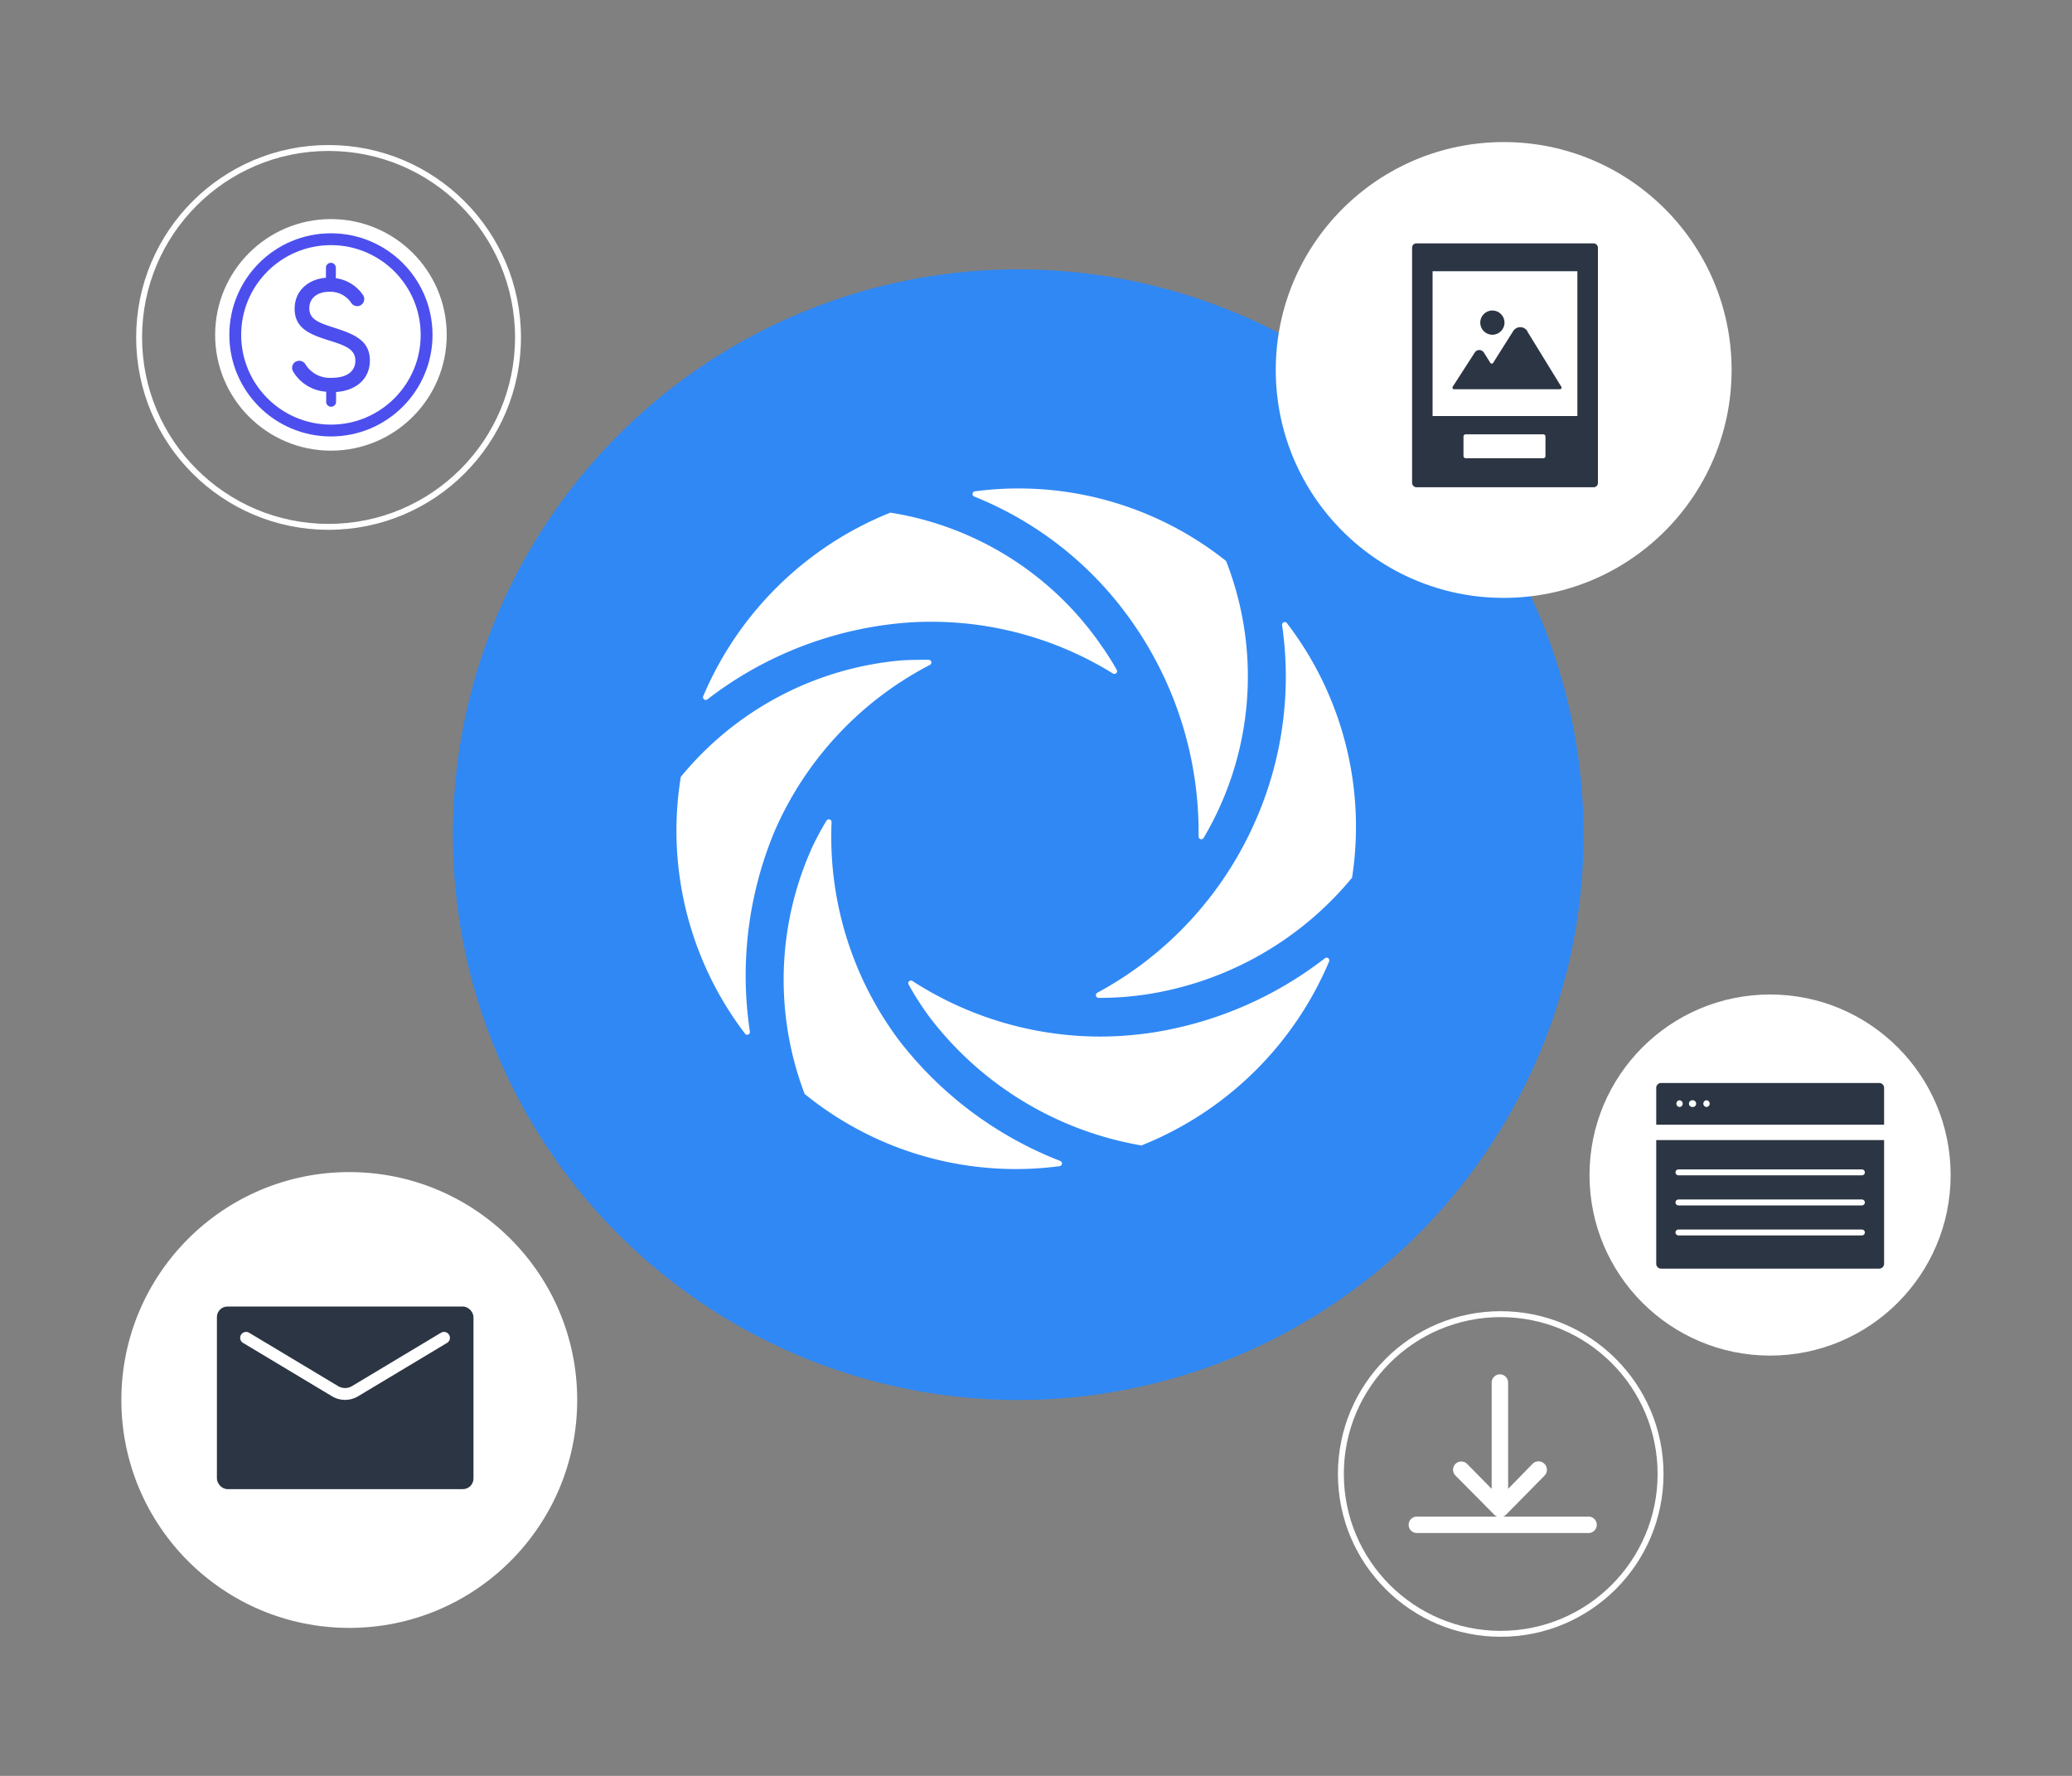
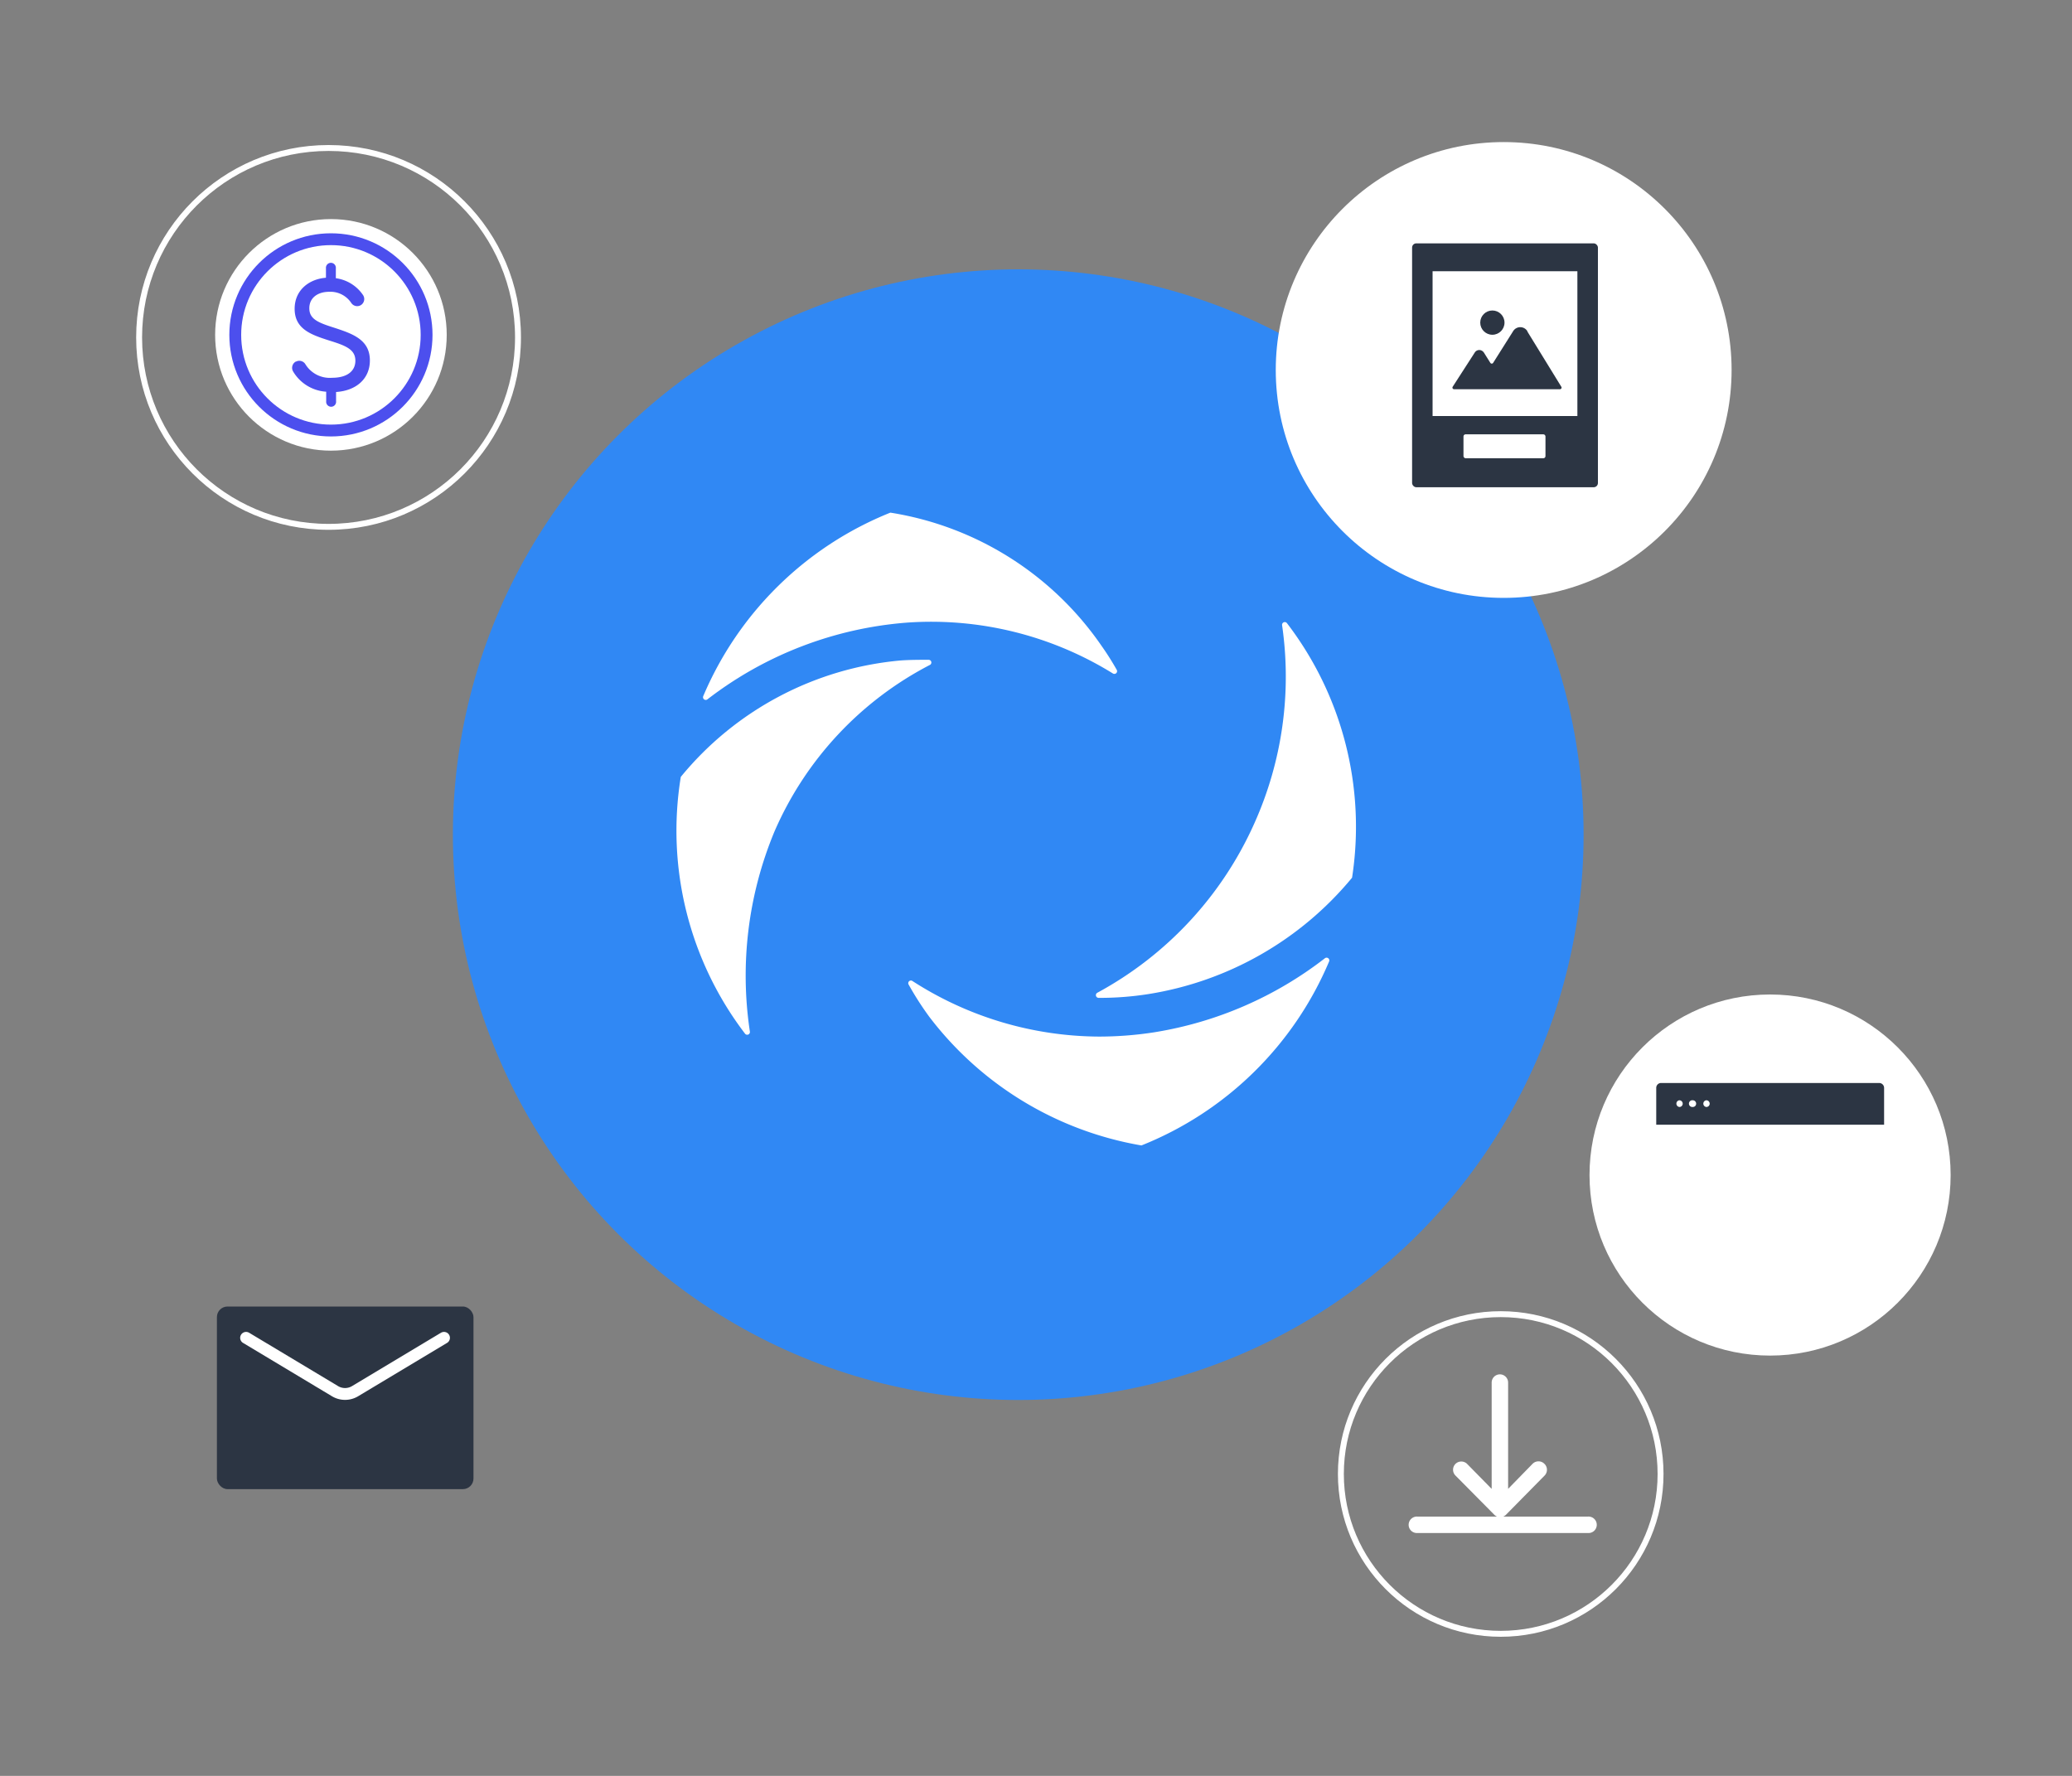
<svg xmlns="http://www.w3.org/2000/svg" id="Layer_1" data-name="Layer 1" viewBox="0 0 350 300">
  <rect x="0" y="0" width="350" height="300" fill="#808080" stroke="none" />
  <defs>
    <style>.cls-1,.cls-2{fill:#2c3543;}.cls-2{clip-path:url(#clip-path);}.cls-10,.cls-3,.cls-8,.cls-9{fill:none;}.cls-10,.cls-11,.cls-3,.cls-8{stroke:#fff;}.cls-3{stroke-miterlimit:10;}.cls-11,.cls-4{fill:#fff;}.cls-5{fill:#3088f4;}.cls-6{clip-path:url(#clip-path-2);}.cls-7{fill:#4c4fee;}.cls-10,.cls-11,.cls-8,.cls-9{stroke-linecap:round;stroke-linejoin:round;}.cls-9{stroke:#4c4fee;}.cls-10,.cls-9{stroke-width:2px;}</style>
    <clipPath id="clip-path">
      <path class="cls-1" d="M318.26,192.59v20.9a.83.83,0,0,1-.83.82H280.59a.82.82,0,0,1-.82-.82v-20.9Z" />
    </clipPath>
    <clipPath id="clip-path-2">
      <path class="cls-2" d="M279.77,190v-6.23a.82.82,0,0,1,.82-.82h36.84a.83.83,0,0,1,.83.82V190Z" />
    </clipPath>
  </defs>
  <title>marketing-intelligence-platform-001</title>
  <circle class="cls-3" cx="55.5" cy="57" r="32" />
  <circle class="cls-3" cx="253.5" cy="249" r="27" />
  <circle class="cls-4" cx="299" cy="198.5" r="30.5" />
  <circle class="cls-5" cx="172" cy="141" r="95.5" />
-   <path class="cls-1" d="M318.26,192.59v20.9a.83.83,0,0,1-.83.82H280.59a.82.82,0,0,1-.82-.82v-20.9Z" />
  <path class="cls-1" d="M279.77,190v-6.23a.82.82,0,0,1,.82-.82h36.84a.83.83,0,0,1,.83.82V190Z" />
  <g class="cls-6">
    <rect class="cls-7" x="279.77" y="184.4" width="38.49" height="6.57" />
  </g>
  <path class="cls-4" d="M288.22,187h0a.57.57,0,0,1,0-1.13.57.57,0,0,1,.58.57A.56.56,0,0,1,288.22,187Z" />
  <path class="cls-4" d="M283.67,187h0a.57.57,0,0,1,0-1.13.57.57,0,0,1,.57.57A.55.55,0,0,1,283.67,187Z" />
  <path class="cls-4" d="M285.94,187h0a.57.57,0,1,1,0-1.13.57.57,0,0,1,.57.57A.55.55,0,0,1,285.94,187Z" />
  <line class="cls-8" x1="314.51" y1="198.05" x2="283.52" y2="198.05" />
  <line class="cls-8" x1="314.51" y1="203.13" x2="283.52" y2="203.13" />
  <line class="cls-8" x1="314.51" y1="208.2" x2="283.52" y2="208.2" />
  <circle class="cls-4" cx="55.9" cy="56.57" r="19.56" />
  <path class="cls-7" d="M62.48,60.89c0-3.6-3.06-4.56-6.31-5.62-2.62-.83-3.92-1.47-3.92-3.2s1.38-2.78,3.38-2.78a4.23,4.23,0,0,1,3.72,1.91,1.2,1.2,0,0,0,1.58.36h0a1.21,1.21,0,0,0,.39-1.72A6.61,6.61,0,0,0,56.73,47V45.33a.84.84,0,1,0-1.67,0v1.59c-2.87.22-5.29,2.1-5.29,5.25,0,3.47,2.88,4.4,5.86,5.36,2.75.85,4.4,1.49,4.4,3.41,0,1.68-1.3,2.88-3.94,2.88a4.83,4.83,0,0,1-4.49-2.27A1.2,1.2,0,0,0,50,61.09l-.05,0a1.21,1.21,0,0,0-.45,1.64,7,7,0,0,0,5.6,3.44v1.61a.84.84,0,1,0,1.67,0V66.22C60.16,66,62.48,64,62.48,60.89Z" />
  <circle class="cls-9" cx="55.9" cy="56.57" r="16.16" />
-   <path class="cls-4" d="M191.46,105.39a61.74,61.74,0,0,1,11,35.91.46.46,0,0,0,.86.24,56,56,0,0,0,2.66-5.1,53.53,53.53,0,0,0,1.13-41.67A56.28,56.28,0,0,0,164.67,83a.46.46,0,0,0-.11.88A59.59,59.59,0,0,1,191.46,105.39Z" />
  <path class="cls-4" d="M211.9,139.05a60.61,60.61,0,0,1-26.55,28.66.46.46,0,0,0,.22.86,52.66,52.66,0,0,0,8.41-.64,56,56,0,0,0,34.41-19.66,56.54,56.54,0,0,0-11-43,.46.46,0,0,0-.82.35A60.47,60.47,0,0,1,211.9,139.05Z" />
  <path class="cls-4" d="M153.32,105.17a58.28,58.28,0,0,1,34.67,8.6.46.46,0,0,0,.65-.61c-.78-1.38-1.63-2.73-2.53-4A53.43,53.43,0,0,0,150.4,86.6a57.58,57.58,0,0,0-31.61,31,.46.46,0,0,0,.71.54A63.08,63.08,0,0,1,153.32,105.17Z" />
  <path class="cls-4" d="M195.07,174.37a60.88,60.88,0,0,1-9.44.74,58.6,58.6,0,0,1-31.49-9.38.45.45,0,0,0-.65.6,51.56,51.56,0,0,0,3.48,5.43,57.14,57.14,0,0,0,35.84,21.74,57.56,57.56,0,0,0,31.7-31.08.46.46,0,0,0-.71-.54A63.48,63.48,0,0,1,195.07,174.37Z" />
-   <path class="cls-4" d="M151.84,175.71a57.35,57.35,0,0,1-11.37-36.84.46.46,0,0,0-.85-.25q-1.26,2.07-2.31,4.26a54.3,54.3,0,0,0-1.39,41.92A56.5,56.5,0,0,0,179,197a.46.46,0,0,0,.1-.88A63.36,63.36,0,0,1,151.84,175.71Z" />
  <path class="cls-4" d="M130.8,140.52a57.38,57.38,0,0,1,26.29-28.2.46.46,0,0,0-.2-.86c-1.62,0-3.23,0-4.84.12A54.25,54.25,0,0,0,115,131.24a56.54,56.54,0,0,0,10.85,43.38.46.46,0,0,0,.82-.35A63.38,63.38,0,0,1,130.8,140.52Z" />
  <circle class="cls-4" cx="254" cy="62.5" r="38.5" />
-   <circle class="cls-4" cx="59" cy="236.5" r="38.5" />
  <rect class="cls-1" x="36.64" y="220.71" width="43.34" height="30.85" rx="1.79" />
  <path class="cls-10" d="M75,226l-15,9a3.3,3.3,0,0,1-3.43,0l-15-9" />
  <rect class="cls-1" x="238.53" y="41.11" width="31.39" height="41.2" rx="0.71" />
  <rect class="cls-4" x="241.99" y="45.82" width="24.46" height="24.46" />
  <path class="cls-1" d="M258,56l0,0,0-.06a1.41,1.41,0,0,0-2.4,0l-3.38,5.36a.28.28,0,0,1-.47,0l-1.08-1.72h0v0a1,1,0,0,0-.56-.42.9.9,0,0,0-1,.4l-3.72,5.77a.27.27,0,0,0,.23.42h17.89a.27.27,0,0,0,.23-.41Z" />
  <circle class="cls-1" cx="252.09" cy="54.5" r="2.05" />
  <rect class="cls-4" x="247.21" y="73.37" width="13.85" height="4.04" rx="0.35" />
  <path class="cls-11" d="M268.24,258.47H239.43a.89.89,0,1,1,0-1.77h28.81a.89.89,0,1,1,0,1.77Z" />
  <path class="cls-11" d="M260.51,247.62a.9.9,0,0,0-1.26,0l-5,5.12V233.56a.89.89,0,1,0-1.78,0v19.18l-5-5.09a.9.9,0,0,0-1.26,0,.89.89,0,0,0,0,1.26l6.49,6.55a.9.9,0,0,0,.7.34h0a.89.89,0,0,0,.63-.26l6.55-6.65A.9.9,0,0,0,260.51,247.62Z" />
</svg>